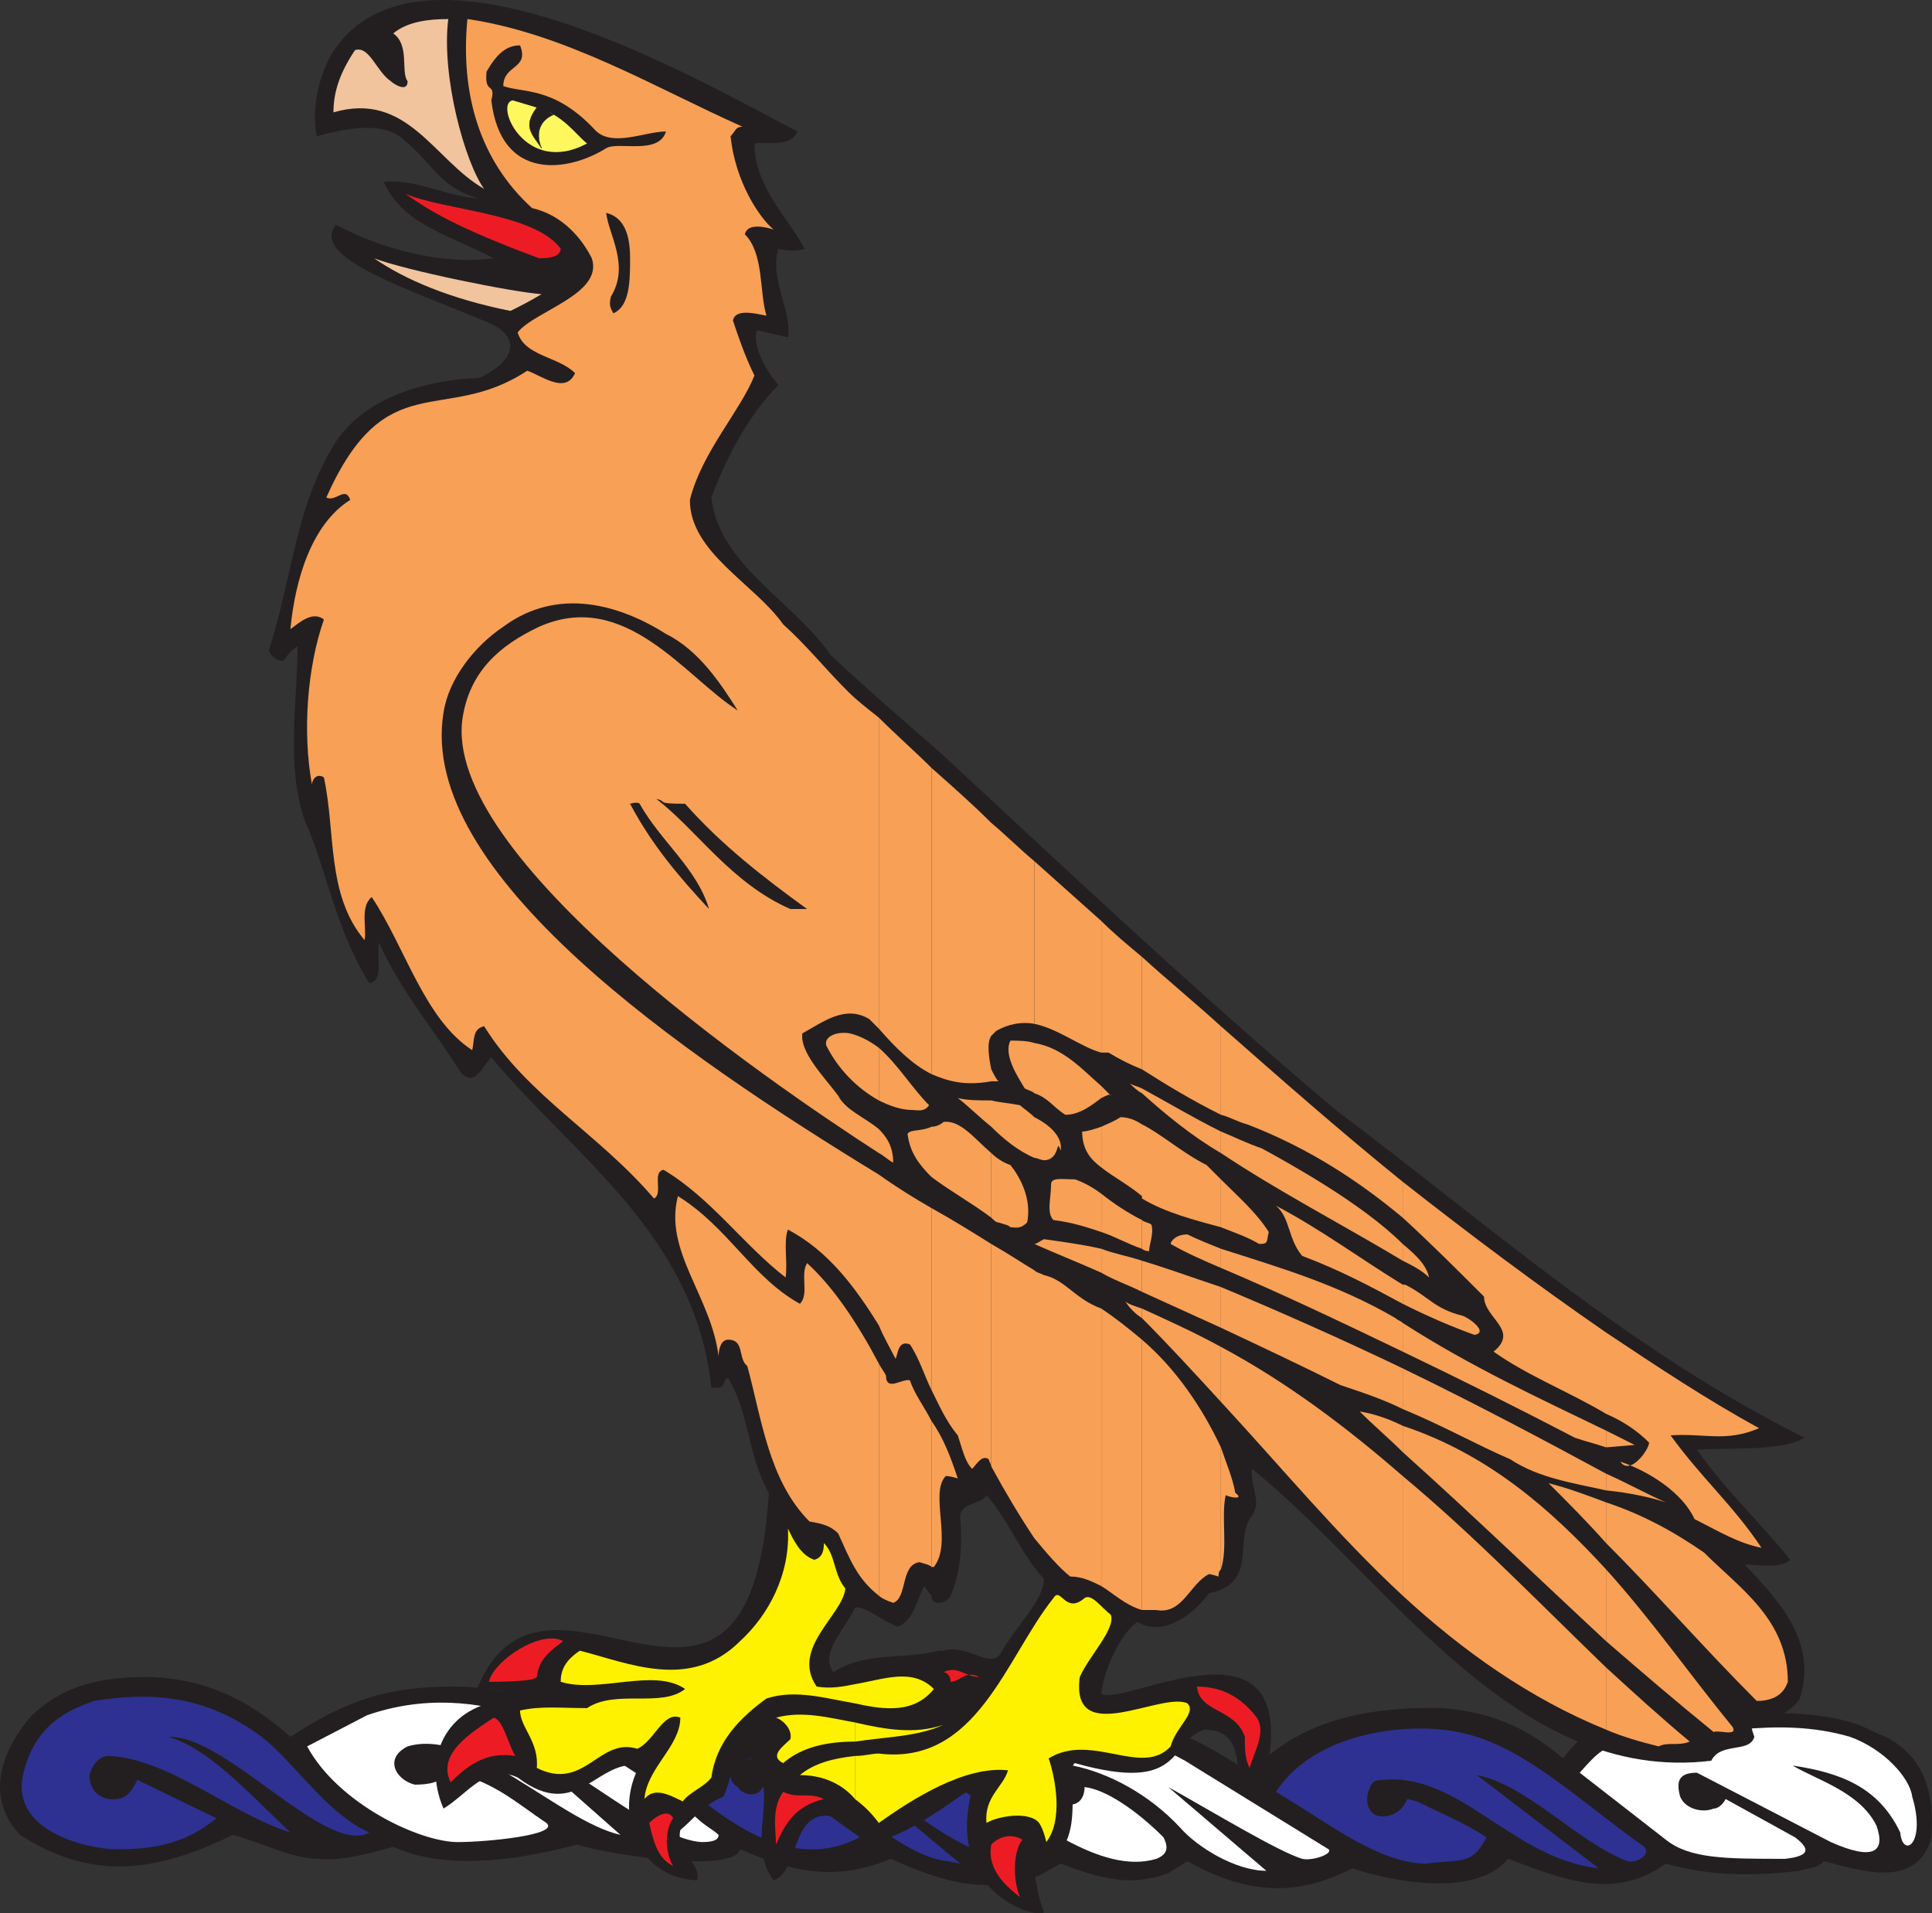
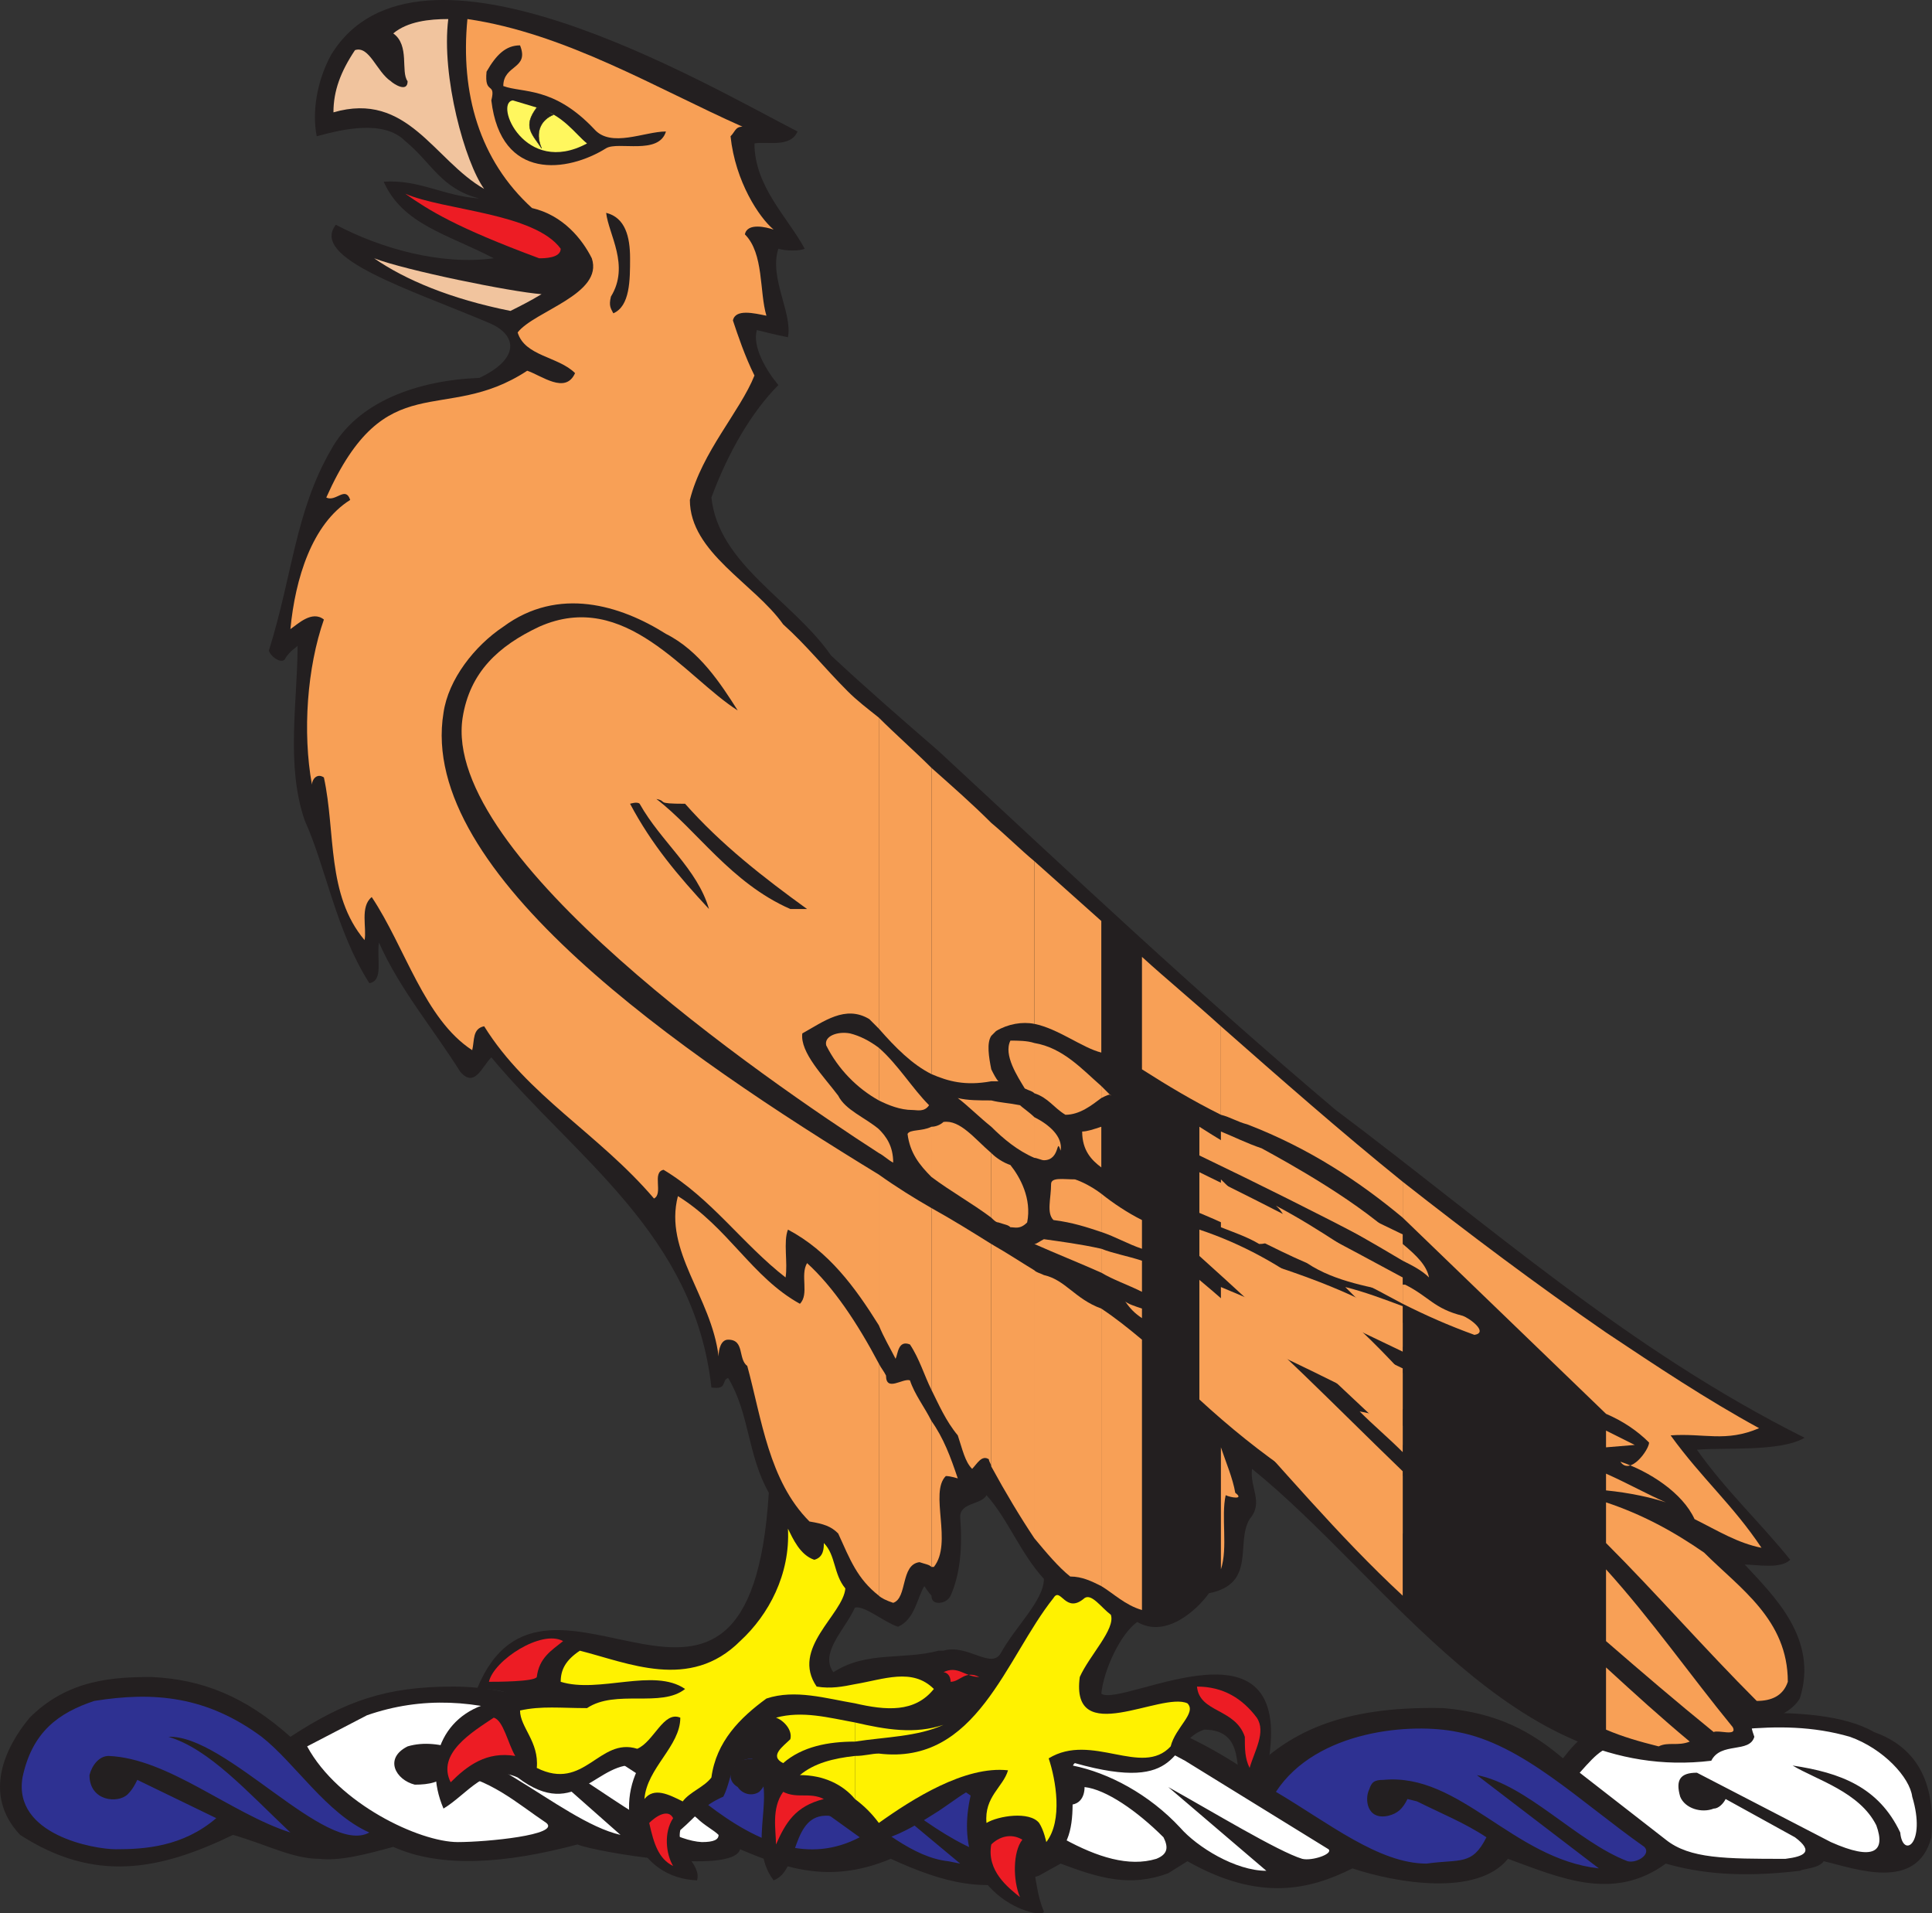
<svg xmlns="http://www.w3.org/2000/svg" width="605.759" height="599.822">
  <rect width="100%" height="100%" fill="#333333" stroke="none" />
  <path fill="#231f20" fill-rule="evenodd" d="m372.303 583.47-6 3.75c-12 4.5-21.75 1.5-33.75-3l-6.75 3.75c-16.5 6-30 2.25-46.5-5.25-18 7.5-31.5 3.75-47.25-3-2.25 8.25-45.75.75-51-1.5-22.5 6-42.75 7.5-57.75.75-8.25 2.25-16.5 4.5-23.25 3.75-8.25 0-16.5-4.5-27-7.5-23.25 11.25-43.5 15-66.75 0-12-12.75-4.5-27.75 3-36.75 12-12 26.25-12.75 38.25-12.75 15.75.75 29.25 6 43.5 18.75 17.25-11.25 30-15.75 51-15.75 22.5 0 41.25 9.75 60.75 22.5.75-12 10.5-18 30-19.5 27.75-1.5 40.5 6.75 64.5 18.75 11.25-19.5 34.5-18 53.25-14.25 15.75 4.5 29.25 11.25 41.25 19.5 12-12 27.75-21 60.75-20.25 17.25 1.5 27.75 7.5 37.5 15.75 5.25-6.75 7.5-8.25 16.5-10.5 21-2.25 63-8.25 81 2.25 12.75 4.5 19.5 15 18 33-4.5 17.25-24 9.75-33.75 7.5-1.5 2.25-6 2.25-7.5 3-18.75 2.25-31.5.75-42-2.25-16.5 12-33 4.5-49.5-1.5-9.75 12-35.25 7.5-48.75 3-13.5 6.75-29.25 10.5-51.75-2.25" />
  <path fill="#fff" fill-rule="evenodd" d="M370.053 572.97c-9.75-10.5-22.5-17.25-33.75-19.5-4.5-.75-6 0-7.5 3-1.5 3.75-.75 6.75 3.75 9 6 1.5 7.5-2.25 7.5-5.25 6.75.75 16.5 7.5 24.75 15.75 1.5 3 1.5 5.25-2.25 6.75-17.25 5.25-39.75-12.75-60-27 14.25-18.75 39-20.25 69-3.75l45 27.75c1.5 1.5-5.25 3.75-8.25 3-7.5-2.25-28.5-15-42-22.5l30.75 26.25c-9.75 0-21.75-7.5-27-13.5m152.25 3.75-27-21c6-6.75 7.5-8.25 15.75-9.75 24-1.5 45.75-8.25 69-1.5 10.5 3.75 18.75 12.75 19.5 18.75 4.5 15-3 19.5-3.75 11.25-6.75-14.25-18.75-18.75-33.75-21 7.5 4.5 21 8.25 26.25 18.75 3 8.25-.75 11.25-14.25 5.25l-42-21.75c-5.25 0-6.75 2.25-5.25 7.5 1.5 3.75 6.75 5.25 10.5 3.75 1.5 0 3-1.5 3.75-3l21.75 12c6 4.5 3 6-3 6.75-18.75 0-30 0-37.5-6" />
  <path fill="#2e3192" fill-rule="evenodd" d="M7.053 557.22c3-14.25 11.25-20.25 22.5-24 18.75-3 35.25-1.5 52.5 11.25 10.5 8.25 20.25 24 33.75 30-13.5 7.5-45-30.75-63-30 12.75 3.75 24.75 17.25 38.25 30-18.75-6-38.25-23.25-57-24-3 0-5.25 3-6 6 0 8.25 9 9 12 6 1.5-1.5 2.25-3 3-4.5l24.75 12c-10.5 9-22.5 9.75-31.5 9.75-6.75 0-32.25-4.5-29.25-22.5m440.25 27c-15 0-30.75-12.75-47.25-22.5 12.75-19.5 42.75-21.75 57-18.75 20.25 3.75 38.25 21.75 58.5 36 2.25 2.25-2.25 5.25-5.25 4.5-15.75-6-31.5-24-47.25-27l38.25 29.25c-27-3-43.5-30-67.5-27.75-3 0-3.75.75-4.5 3-1.5 3-.75 9.75 6 8.25 3-.75 4.5-2.25 6-5.25l3 .75c7.5 3.75 15 6.75 21.75 11.25-4.5 9-8.25 6.75-18.75 8.25m-150-.75c-21.75-2.25-43.5-37.5-65.25-31.5-3 2.25-4.5 6-.75 8.25 1.5 2.25 4.5 3 6.75 1.5 1.5-1.5 2.25-3 2.25-5.25 1.5.75 3.75.75 5.25 2.25l24 17.25c-15.75 8.25-31.5 2.25-48-10.5l-10.5-7.5-1.5-3.75c.75-17.25 18-15.75 33-17.25 20.25 0 54.75 18 81.75 41.25 1.5 3 .75 3.75-3 5.25-16.5 0-33-13.5-50.25-27l-6-2.25 36 30-3.75-.75" />
  <path fill="#fff" fill-rule="evenodd" d="M143.553 577.47c-12 0-37.5-12-47.25-30l18.75-9.75c34.5-12 69 4.5 103.5 32.25 2.25 2.25 5.25 3.75 6.75 5.25 0 1.5-1.5 2.25-5.25 2.25-15-.75-41.25-25.5-57.75-30.75l32.25 28.5c-19.5-4.5-46.5-33.75-66.75-27.75-7.5 3.75-3.75 10.5 2.25 12 4.5 0 8.25-.75 10.5-3.75 12.75 1.5 21.75 9.75 30.75 15.75 4.5 3.75-18.75 6-27.75 6" />
  <path fill="#231f20" fill-rule="evenodd" d="M294.303 517.47v50.25c4.5-3 8.25-6 10.5-6.75-9 33.75 22.5 41.25 22.5 38.25-2.25-5.25-2.25-9.75-3.75-15.75 19.5 0 9.75-29.25 13.5-30.75 34.5 9.75 29.25-6.75 40.5-10.5 13.5 0 9 14.25 12 17.25 6 .75 5.25 0 7.5-3.75 11.25-53.25-45-20.25-51.75-24.75.75-7.5 6-18.75 11.25-22.5 9 5.25 18.75-3.75 22.5-9 15-3 8.25-15.75 12.75-23.25 4.5-5.25 0-9.75.75-15.75 42.75 34.5 82.5 99 144 91.5 3-6 12-2.25 13.5-7.5-.75-2.25-1.5-3.75 0-6 6 1.5 12-2.25 14.25-6 6-18.75-8.25-32.25-17.25-42 3.75 0 11.25 1.5 14.25-1.5-9-11.25-20.25-21.75-29.25-34.5 8.25-.75 26.25.75 33.75-3.75-55.5-27.75-99-66.75-147-102.75-43.5-36.75-83.25-74.25-124.5-112.5v267c1.5 0 3-.75 3.75-2.25 3-6.75 3.75-15 3-24.75 0-4.5 6.75-3.75 8.25-6.75 6.75 7.5 10.5 18 18 26.25 0 6.75-9 15-13.5 23.25-3 5.25-10.5-3-18-.75h-1.5m0-15v-267c-11.25-9.75-22.5-19.5-33.75-30-12-17.25-35.25-28.5-37.5-49.5 5.25-14.25 12.75-27 21-35.25-3.75-4.5-8.25-12-6.75-17.25 3 .75 6 1.5 9.75 2.25 1.5-7.5-6-18.75-3-27.75 2.25.75 6.75.75 8.25 0-5.25-9.75-15.75-19.5-15.75-33 3.75-.75 11.25 1.5 13.5-3.75-29.25-15-119.25-68.25-146.25-24-4.5 8.25-6 18-4.5 25.5 8.25-2.25 21-5.25 27.75 1.5 8.25 6.75 11.25 15 23.25 18-11.25-.75-18.75-6-30-5.25 6 13.5 20.25 16.5 34.5 24-16.5 2.25-35.25-3-49.5-10.5-8.25 10.5 23.25 20.25 48 30.75 9 3.75 9.75 11.25-3 17.25-19.5.75-38.25 7.5-46.5 22.5-11.25 19.5-12 39-19.5 63 .75 2.25 4.5 4.5 5.25 2.25 1.5-2.25 3-3 3.75-3.75 0 17.25-3.75 37.5 2.25 54.75 6.75 15 9.75 34.5 20.25 51 4.5-.75 2.25-7.5 3-12.75 6.75 15 16.5 26.25 25.5 40.5 4.5 5.25 6.75-1.5 9.75-4.5 26.25 31.5 63.75 55.5 69 103.5 5.25.75 3-2.25 5.25-3 6.75 11.25 6 24 12.75 36-6 97.5-69.75 8.25-91.5 61.5 11.25 0 12.75 3 7.5 3.75-17.25 2.25-24.75 18-18 33.75 7.5-4.5 13.5-14.25 23.25-9.75 18.75 14.25 24.75-6 38.25-3.75-8.25 15-.75 35.25 18 36 1.5-5.25-6.75-9-5.25-15.75 5.25-4.5 6.75-7.5 13.5-10.5 3-6 1.5-11.25 9-12 9 10.5-2.25 26.25 6.75 38.25 8.25-3 5.25-21 17.25-20.25 3 .75 7.5-.75 8.25 2.25 1.5 11.25 15.75 3 26.25-3.75v-50.25c-11.25 3-22.5 0-33 6.75-4.5-6 3.75-13.5 6.75-20.25 3-.75 9 4.5 13.5 6 5.25-2.25 6-9 8.25-12.75 0 0 1.5 2.25 2.25 3 0 1.5.75 2.25 2.25 2.25" />
  <path fill="#fff200" fill-rule="evenodd" d="M268.053 550.47v13.5c3 2.25 5.25 4.5 7.5 7.5 10.5-7.5 27-18 40.5-16.5-1.5 5.25-7.5 8.25-6.75 16.5 3.75-2.25 13.5-3.75 16.5 0 1.5 2.25 2.25 6 2.25 6 5.25-6.75 3-19.5.75-26.25 13.5-8.25 29.25 6 38.25-3.75 1.5-6 8.25-10.5 5.25-13.5-8.25-3.75-36.75 14.25-33.75-8.25 3-6.75 11.25-15 9.75-19.5-3-2.25-6-6.75-8.25-5.25-6 5.25-7.5-3.75-9.75 0-15 18.75-24 52.5-54.75 48.75-2.25 0-4.5.75-7.5.75" />
  <path fill="#fff200" fill-rule="evenodd" d="M268.053 539.97v6c9.75-1.5 19.5-1.5 27.75-5.25-9 3-18 1.5-27.75-.75m0-12v6c9.75 2.25 18.75 3 24.75-4.5-6.75-6.75-15.75-3-24.75-1.5m0 6v-6c-3.75.75-7.5 1.5-12 .75-8.25-12 8.25-22.5 9-30.75-3.75-4.5-3-10.5-6.75-14.25 0 1.5 0 4.5-3 5.25-4.5-1.5-6.75-6.75-8.25-9.75.75 14.25-6 27-15 35.25-15.75 15.75-35.25 6.75-50.25 3-4.5 3-6 6-6 9.75 12 3.75 29.25-4.5 39 2.25-7.5 6-21.75 0-30.75 6-8.25 0-14.25-.75-21 .75 0 5.25 6 9.75 5.25 18 15 7.5 19.5-9.75 31.5-6 5.25-2.25 8.25-12 13.5-9.75 0 9-10.5 15.75-11.25 25.5 3-3.75 7.5-1.5 12 .75 2.25-3 6.75-4.5 9-7.5 1.5-11.25 9-18.75 17.25-24.75 9-3 18.75 0 27.75 1.5" />
  <path fill="#fff200" fill-rule="evenodd" d="M268.053 545.97v-6c-8.25-1.5-16.5-3.75-24.75-1.5 2.25.75 5.25 3.75 4.5 6.75-2.25 2.25-6.75 5.25-2.25 7.5 6-5.25 14.25-6.75 22.5-6.75m0 18v-13.5c-6.75.75-12.75 2.25-17.25 6 7.5 0 13.5 3 17.25 7.5" />
  <path fill="#ed1c24" fill-rule="evenodd" d="M153.303 527.22c2.25 0 14.25 0 15-1.5.75-6 4.5-8.25 8.25-11.25-6.75-3.75-21.75 6-23.25 12.75m-12 31.5c5.25-5.25 11.25-9.75 20.25-8.25-2.25-3.75-3.75-11.25-6.75-12-6.75 4.5-18 11.25-13.5 20.25m69.75 26.25c-2.25-3.75-3-10.5 0-15-1.5-3-5.25-.75-7.5 1.5 1.5 6.75 3 11.25 7.5 13.5m180.75-30.75c1.5-5.25 5.25-11.25 2.25-15.75-4.5-6-10.5-9.75-18.75-9.75.75 8.25 12 6.75 15 15.75 0 3.75 0 6.75 1.5 9.75m-72 40.5c-2.25-5.25-2.25-14.25.75-18-3.75-2.25-7.5-.75-9.75 1.5-1.5 8.25 5.25 13.5 9 16.5m-76.5-16.5c3-6.75 6-12 15-14.25-4.5-2.25-8.25 0-12.75-2.25-3.75 5.25-2.25 12-2.25 16.5m54.75-51c3 0 4.5-3.75 9-1.5-4.5 0-6.75-3.75-11.25-1.5.75 0 2.25.75 2.25 3" />
  <path fill="#f8a056" fill-rule="evenodd" d="M503.553 522.72v19.5c5.25 2.25 10.5 3.75 16.5 5.25 3-1.5 6 0 9.75-1.5-9-7.5-17.25-15-26.25-23.25m0-30.75v22.5c11.25 9.75 21.75 18.75 33.75 28.5 1.5-.75 7.5 1.5 6-1.5-13.5-16.5-25.5-33.75-39.75-49.5m0-21v12.75c15.75 15.75 30.75 33 47.25 49.5 4.5 0 8.25-1.5 9.75-6 0-19.5-15-29.25-26.25-40.5-9.75-6.75-19.5-12-30.75-15.75m0-9v5.25c7.5.75 14.25 2.25 18.75 3.75-5.25-2.25-12-6-18.75-9m0-13.5v5.25l9-.75-9-4.5" />
-   <path fill="#f8a056" fill-rule="evenodd" d="M503.553 417.72v25.5c5.25 2.25 9.75 5.25 13.5 9 0 2.25-6 10.5-9 6 9 3 19.5 9.75 23.25 18 7.5 3.75 13.5 7.5 21 9-9-13.5-18.75-21.75-28.5-35.25 10.5-.75 17.25 2.25 27.75-2.25-16.5-9-32.25-19.5-48-30m0 25.5v-25.5c-21.75-15-42.75-30.75-63.75-47.25v11.25c9 8.25 17.25 16.5 25.5 24.75 0 6.75 11.25 10.5 3 17.25 10.5 7.5 24 12.75 35.25 19.5m0 10.5v-5.25c-21.75-10.5-42.75-20.25-63.75-33.75v9c18.75 9 36.75 18 54 27 4.5 1.5 5.25 1.5 9.75 3m0 13.5v-5.25c-18-9.75-40.5-21.75-63.75-33v12.75c12.75 5.25 23.25 11.25 33.75 15.75 9 6 20.25 7.5 30 9.75m0 16.5v-12.75c-6-2.25-12-4.5-18-6 6 6 12 12 18 18.75m0 30.75v-22.5c-17.25-18.75-36.75-36-63.75-45v8.25c21.75 19.5 42.75 39.75 63.75 59.25m0 27.75v-19.5c-21-20.25-41.25-41.25-63.75-60v37.5c18.75 17.25 39.75 32.25 63.75 42" />
+   <path fill="#f8a056" fill-rule="evenodd" d="M503.553 417.72v25.5c5.25 2.25 9.75 5.25 13.5 9 0 2.25-6 10.5-9 6 9 3 19.5 9.75 23.25 18 7.5 3.75 13.5 7.5 21 9-9-13.5-18.75-21.75-28.5-35.25 10.5-.75 17.25 2.25 27.75-2.25-16.5-9-32.25-19.5-48-30m0 25.5v-25.5c-21.75-15-42.75-30.75-63.75-47.25v11.25m0 10.5v-5.25c-21.75-10.5-42.75-20.25-63.75-33.75v9c18.75 9 36.75 18 54 27 4.5 1.5 5.25 1.5 9.75 3m0 13.5v-5.25c-18-9.75-40.5-21.75-63.75-33v12.75c12.75 5.25 23.25 11.25 33.75 15.75 9 6 20.25 7.5 30 9.75m0 16.5v-12.75c-6-2.25-12-4.5-18-6 6 6 12 12 18 18.75m0 30.75v-22.5c-17.25-18.75-36.75-36-63.75-45v8.25c21.75 19.5 42.75 39.75 63.75 59.25m0 27.75v-19.5c-21-20.25-41.25-41.25-63.75-60v37.5c18.75 17.25 39.75 32.25 63.75 42" />
  <path fill="#f8a056" fill-rule="evenodd" d="M439.803 402.72v6c7.5 3.75 14.25 6.75 22.5 9.75 4.5-.75-1.5-5.25-3.75-6-9-2.25-10.5-6-18-9.75h-.75m0-12.75v5.25c3 1.5 6 3 8.25 5.25-.75-3.75-3.75-6.75-8.25-10.5m0-8.25v-11.25c-19.5-15.75-38.25-32.25-57-48.75v27.75c3 .75 5.25 2.25 8.25 3 19.5 7.5 35.25 18 48.75 29.25" />
  <path fill="#f8a056" fill-rule="evenodd" d="M439.803 395.22v-5.25c-12.75-12.75-36-25.5-44.25-30-4.5-1.5-9-3.75-12.75-5.25v6.75c18 12 38.25 22.5 57 33.75m0 13.5v-6c-13.5-8.25-25.5-17.25-39.75-24.75 4.5 3.75 3.75 10.5 8.25 15.75 12 4.5 21.75 9.75 31.5 15m0 15v-9c-.75-.75-1.5-.75-2.25-1.5-18-10.5-36-15.75-54.75-21.75v6c19.5 8.25 38.25 17.25 57 26.25m0 18v-12.75c-18.75-9-39-18-57-25.5v12.75c12.75 6 25.5 12 37.5 18 6.75 2.25 13.5 4.5 19.5 7.5m0 13.5v-8.25c-4.5-2.25-9-3.75-13.5-4.5 4.5 4.5 9 8.25 13.5 12.75m0 45v-37.5c-17.25-15-36-29.25-57-40.5v17.25c18.75 20.25 36.75 42 57 60.75m-57-46.5v38.25c2.25-6.75 0-16.5 1.5-23.25 1.5.75 6 1.5 3-.75-.75-4.5-3-9.75-4.5-14.25m0-84v15c3.75 1.5 8.25 3 12 5.25 3 0 2.25-.75 3-3.75-3.75-6-9.75-11.25-15-16.5m0-20.25v-27.75c-8.25-7.5-16.5-14.25-24.75-21.75v35.25c8.25 5.25 15.75 9.75 24.75 14.25" />
-   <path fill="#f8a056" fill-rule="evenodd" d="M382.803 361.47v-6.75c-9-4.5-16.5-9-24.75-13.5v1.5c7.5 6.75 15.75 13.5 24.75 18.75m0 23.25v-15l-4.5-4.5c-7.5-3.75-14.25-9.75-20.25-12.75v23.25c7.5 4.5 16.5 6.75 24.75 9m0 12.75v-6c-3.75-1.5-7.5-3-10.5-4.5-3.75 0-5.25 2.25-5.25 3 5.25 3 10.5 5.25 15.75 7.5m0 18.75v-12.75c-9-3-17.25-6-24.75-8.25v9.75l24.75 11.25m0 23.25v-17.25c-8.25-4.5-16.5-8.25-24.75-12v3c8.25 8.25 16.5 17.25 24.75 26.25m0 52.5v-38.25c-6-12.75-14.25-24.75-24.75-33.75v84.75h4.5c8.25 1.5 10.5-8.25 16.5-11.25.75 0 3 .75 3 .75 0-.75 0-1.5.75-2.25m-24.75-109.5v9s.75.75 2.25.75c0-2.25 1.5-5.25.75-8.25-.75-.75-2.25-.75-3-1.5m0-47.25v-35.25c-4.5-3.75-9-7.5-12.75-11.25v41.25h2.25c3.75 2.25 6.75 3.75 10.5 5.25m0 7.5v-1.5c-1.5-.75-2.25-.75-3.75-1.5.75.75 2.25 2.25 3.75 3m0 32.25v-22.5c-2.25-1.5-4.5-2.25-6.75-2.25-2.25 1.5-4.5 2.25-6 3v12.75c3.75 3 8.25 5.25 12.75 9" />
  <path fill="#f8a056" fill-rule="evenodd" d="M358.053 391.47v-9c-4.5-2.25-9-5.25-12.75-8.25v12c4.5 1.5 8.25 3.75 12.75 5.25m0 13.5v-9.75c-4.5-1.5-9-2.25-12.75-3.75v7.5c3.75 2.25 8.25 3.75 12.75 6m0 8.25v-3c-2.25-.75-4.5-1.5-5.25-2.25 1.5 2.25 3 3.75 5.25 5.25m0 91.5v-84.75c-4.5-3.75-8.25-6.75-12.75-9.75v87c3.75 2.25 7.5 6 12.75 7.5m-12.75-164.25v3.75c1.5-.75 3-1.5 3-.75l-3-3m0-10.5v-41.25c-6.75-6-14.25-12.75-21-18.75v51c7.5 1.5 15 7.5 21 9" />
  <path fill="#f8a056" fill-rule="evenodd" d="M345.303 344.22v-3.75c-6-5.25-12-12-21-13.5v15.75c4.5 1.5 6 4.5 9.75 6.75 4.5 0 8.25-3 11.25-5.25m0 21.75v-12.75c-2.25.75-4.5 1.5-6 1.5 0 6 3 9 6 11.25m0 20.25v-12c-3-2.25-6-3.75-8.25-4.5-3.75 0-7.5-.75-7.5 1.5 0 4.5-1.5 9 .75 11.25 6 .75 10.5 2.25 15 3.75m0 12.75v-7.5c-6.75-1.5-12.75-2.25-18-3-1.5.75-2.25 1.5-3 1.5 6.75 3 14.25 6 21 9m0 98.25v-87c-8.25-3-11.25-9-18-10.5-1.5-.75-2.25-.75-3-1.5v84c3.75 4.5 7.5 9 11.25 12 3.75 0 6.75 1.5 9.75 3m-21-147v12.75c.75 0 2.25.75 3 .75 5.25 0 3.75-7.5 5.25-3 .75-4.5-3.75-8.25-8.25-10.5m0-29.25v-51c-4.5-3.75-9-8.25-13.5-12v66.75l1.5-1.5c3.75-2.25 8.25-3 12-2.25m0 21.75v-15.75c-2.25-.75-5.25-.75-7.5-.75-2.25 4.5 2.25 11.25 4.5 15 1.5.75 2.25.75 3 1.5m0 20.25v-12.75c-1.5-1.5-3.75-3-4.5-3.75-3.75-.75-6-.75-9-1.5v8.25c3.75 3.75 8.25 7.5 13.5 9.75m0 119.25v-84c-3.75-2.25-8.25-5.25-13.5-8.25v69.75c4.5 8.25 9 15.75 13.5 22.5m-13.5-120.75v20.25c.75.75 1.5 1.5 2.25 1.5 2.25.75 3 .75 3.75 1.5 1.5 0 3 .75 5.25-1.5 1.5-7.5-2.25-14.25-5.25-18-2.25-.75-4.5-2.25-6-3.75m0-26.25v3.75h2.25c-.75-.75-1.5-2.25-2.25-3.75m0-10.5v-66.75c-6-6-12-11.25-18.75-17.25v96c5.25 2.25 10.5 3.75 18.75 2.25v-3.75c-.75-3.75-1.5-8.25 0-10.5m0 28.5v-8.25c-3.75 0-7.5 0-10.5-.75 3 2.25 6.75 6 10.5 9" />
  <path fill="#f8a056" fill-rule="evenodd" d="M310.803 381.72v-20.25c-5.25-4.5-9.75-10.5-15-9.75-.75.75-2.25 1.5-3.75 1.5v15.75c6 4.5 12.75 8.25 18.75 12.75m0 78v-69.75c-6-3.75-12-7.5-18.75-11.25v57c2.25 4.5 4.5 9.75 8.25 14.25 1.5 4.5 2.25 8.25 4.5 10.5 1.5-1.5 3-4.5 5.25-3 0 .75.75 1.5.75 2.25m-18.75-14.25v45.75h.75c6-7.5-1.5-23.25 3.75-28.5 1.5 0 3.75.75 3.75.75-2.25-6.75-4.5-12.75-8.25-18m0-108.75v-96c-5.25-5.25-11.25-10.5-16.5-15.75v97.5c5.25 6 10.5 11.25 16.5 14.25m0 32.25v-15.75c-3 1.5-6.75.75-7.5 2.25.75 6 3.75 9.75 7.5 13.5" />
  <path fill="#f8a056" fill-rule="evenodd" d="M292.053 435.72v-57c-5.25-3-11.25-6.75-16.5-10.5v47.25c1.5 3.75 3.75 7.5 5.25 10.5.75-1.5.75-6 4.5-4.5 3 4.5 4.5 9.75 6.75 14.25m0 55.5v-45.75c-2.25-4.5-5.25-8.25-6.75-12.75-2.25-.75-7.5 3.75-7.5-1.5-.75-1.5-1.5-2.25-2.25-3.75v72.75c.75.75 2.25 1.5 4.5 2.25 4.5-1.5 2.25-12 8.25-12.75 2.25.75 3 .75 3.75 1.5m-16.5-137.25v7.5c1.5.75 3 2.25 4.5 3 0-5.25-2.25-8.25-4.5-10.5m0-25.5v16.5c3 1.5 6.75 3 10.5 3 1.5 0 3.75.75 5.25-1.5-5.25-5.25-9.75-12.75-15.75-18m0-6v-97.5c-3.75-3-6.75-5.25-9.75-8.25-7.5-7.5-12.75-14.25-20.25-21-9-12.75-29.25-22.5-29.25-39 3.75-15 15.75-27.75 20.25-39-3-6-5.25-12.75-6.75-17.25.75-3.75 6.75-2.25 10.5-1.5-2.25-7.5-.75-19.5-6.75-25.5.75-3.75 6.75-2.25 9-1.5-4.5-3.75-12-15-13.5-29.25 1.5-1.5 1.5-3 3.75-3-27-12-55.5-29.25-86.25-33.75-2.25 23.25 3.75 44.25 20.25 59.25 9.75 2.25 15.75 9.75 18.75 15.75 3.75 11.25-18 16.5-23.25 23.25 2.25 7.5 12.75 7.5 18 12.75-3 6.75-10.5.75-15-.75-26.25 17.25-44.25-2.25-63 39.75 3 1.5 6-3.75 7.5.75-12 7.5-17.25 24.75-18.75 40.5 2.25-1.5 6.75-6 10.5-3-5.25 15-6.75 35.25-3.75 51.75 0-1.5 1.5-3.75 3.75-2.25 3.75 17.25.75 36.75 12.75 51 .75-3.75-1.5-10.5 2.25-13.5 10.5 15.75 16.5 38.25 31.5 48 .75-3 0-6.75 3.75-7.5 13.5 21.75 36 33.75 53.25 54 3-1.5-.75-8.25 3-9 15 9 24.75 23.25 38.25 33.75.75-4.5-.75-11.25.75-15 12.75 6.75 21 18 28.5 30v-47.25c-61.5-37.5-144.75-94.5-136.5-144.75 1.5-10.5 9.75-21 18.75-27 17.25-12.75 36.75-6.75 51 2.25 10.5 5.25 17.25 15.75 22.5 24-16.5-10.5-35.25-38.25-62.25-26.25-12.75 6-21.75 14.25-24 28.5-6.75 43.5 94.5 113.25 130.5 136.5v-7.5c-4.5-3.75-10.5-6-12.75-10.5-4.5-6-12-13.5-11.25-19.5 6.75-3.75 13.5-9 21-4.5l3 3" />
  <path fill="#f8a056" fill-rule="evenodd" d="M275.553 344.97v-16.5c-3-2.25-6-3.75-9-4.5-3.75-.75-8.25.75-7.5 3.75 3.75 7.5 9.75 13.5 16.5 17.25m0 155.25v-72.75c-6.75-12.75-14.25-24-22.5-31.5-2.25 3.75.75 9.75-2.25 12.75-15-8.25-22.5-24-38.25-33.75-4.5 17.25 10.5 31.5 12.75 50.25 0-2.25.75-5.25 3-5.25 5.25 0 3 6 6 8.25 4.5 16.5 6.75 36 19.5 48.75 4.5.75 6.75 1.5 9 3.75 3.75 8.25 6 14.25 12.75 19.5" />
  <path fill="#231f20" fill-rule="evenodd" d="M222.303 284.97c-3.75-12.75-15-21-21.75-33-.75-.75-3 0-3 0 6.75 12.75 15 22.5 24.75 33m25.5 0h5.25c-13.5-9.75-27-20.25-38.25-33-9.75 0-5.25-.75-9-1.5 12.75 9.75 23.25 26.25 42 34.5m-55.5-186.75c5.25-2.25 5.25-10.5 5.25-17.25s-1.5-12.75-7.5-14.25c.75 6.75 7.5 16.5 1.5 26.25-.75 3 0 3.75.75 5.25" />
  <path fill="#f1c49e" fill-rule="evenodd" d="M160.053 97.47c3-1.5 6-3 9.75-5.25-9.75-.75-42.75-7.5-52.5-11.25 9.75 6.75 24 12.75 42.75 16.5m-8.25-38.25c-6-8.25-13.5-35.25-11.25-53.25-6 0-12.75.75-17.25 4.5 5.25 3.75 2.25 12 4.5 15 0 3.75-4.5.75-5.25 0-4.5-3-6.75-11.25-11.25-9.75-4.5 6.75-6.75 12.75-6.75 19.5 23.25-6.75 31.5 15 47.25 24" />
  <path fill="#ed1c24" fill-rule="evenodd" d="M169.053 80.97c1.5 0 6.75 0 6.75-3-8.25-11.25-36.75-12-48.75-17.25 7.5 5.25 15.75 10.5 42 20.25" />
  <path fill="#231f20" fill-rule="evenodd" d="M208.803 41.22c-6.75 0-17.25 5.25-22.5-.75-12.75-13.5-22.5-11.25-28.5-13.5 0-6.75 8.25-5.25 5.25-12.75-4.5 0-7.5 3-10.5 8.25-.75 7.5 3 3 1.5 9 3 25.5 24 22.5 36 15 3.75-2.25 16.5 2.25 18.75-5.25" />
  <path fill="#fff75e" fill-rule="evenodd" d="m160.803 31.47 7.5 2.25c8.25 2.25 12 8.25 15.75 11.25-19.5 10.5-29.25-12.75-23.25-13.5" />
  <path fill="#231f20" fill-rule="evenodd" d="M173.553 35.97c-1.5-.75-3-2.25-5.25-2.25-4.5 6-1.5 8.25 1.5 12.75-2.25-5.25 0-9 3.75-10.5" />
  <path fill="none" stroke="#231f20" stroke-linecap="round" stroke-linejoin="round" stroke-miterlimit="10" stroke-width=".12" d="M173.553 35.97c-1.5-.75-3-2.25-5.25-2.25-4.5 6-1.5 8.25 1.5 12.75-2.25-5.25 0-9 3.75-10.5zm0 0" />
</svg>